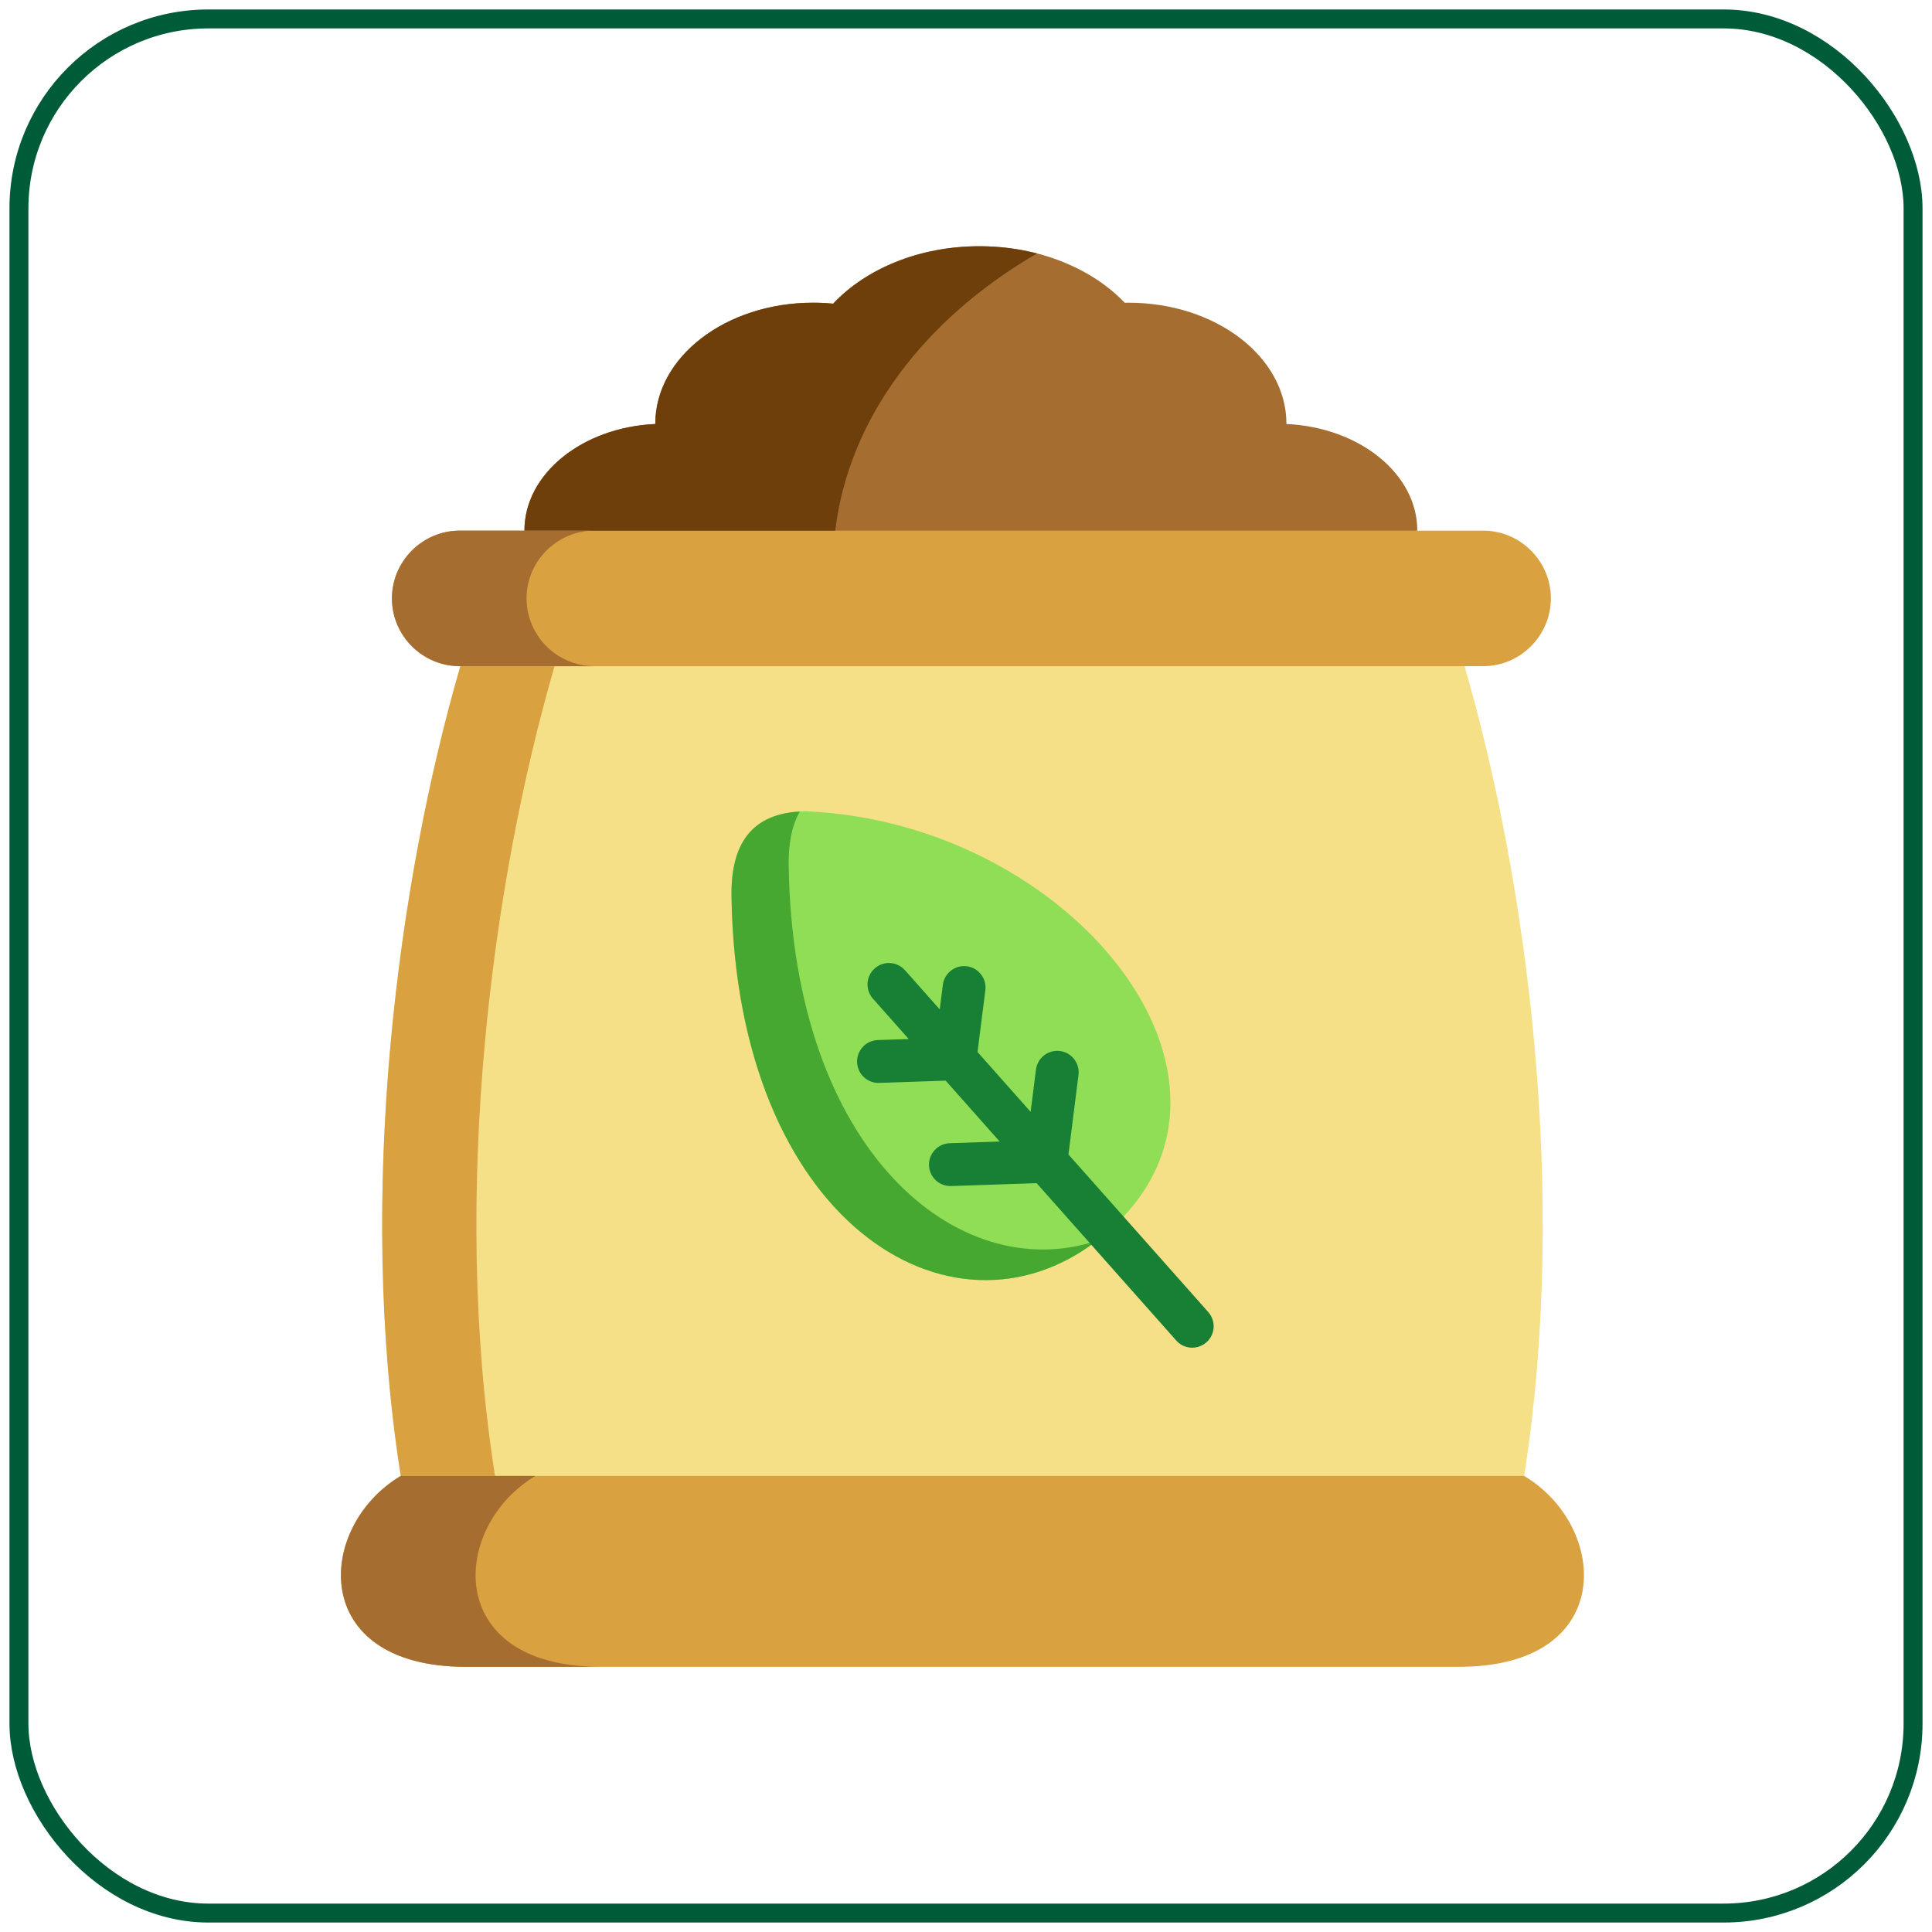
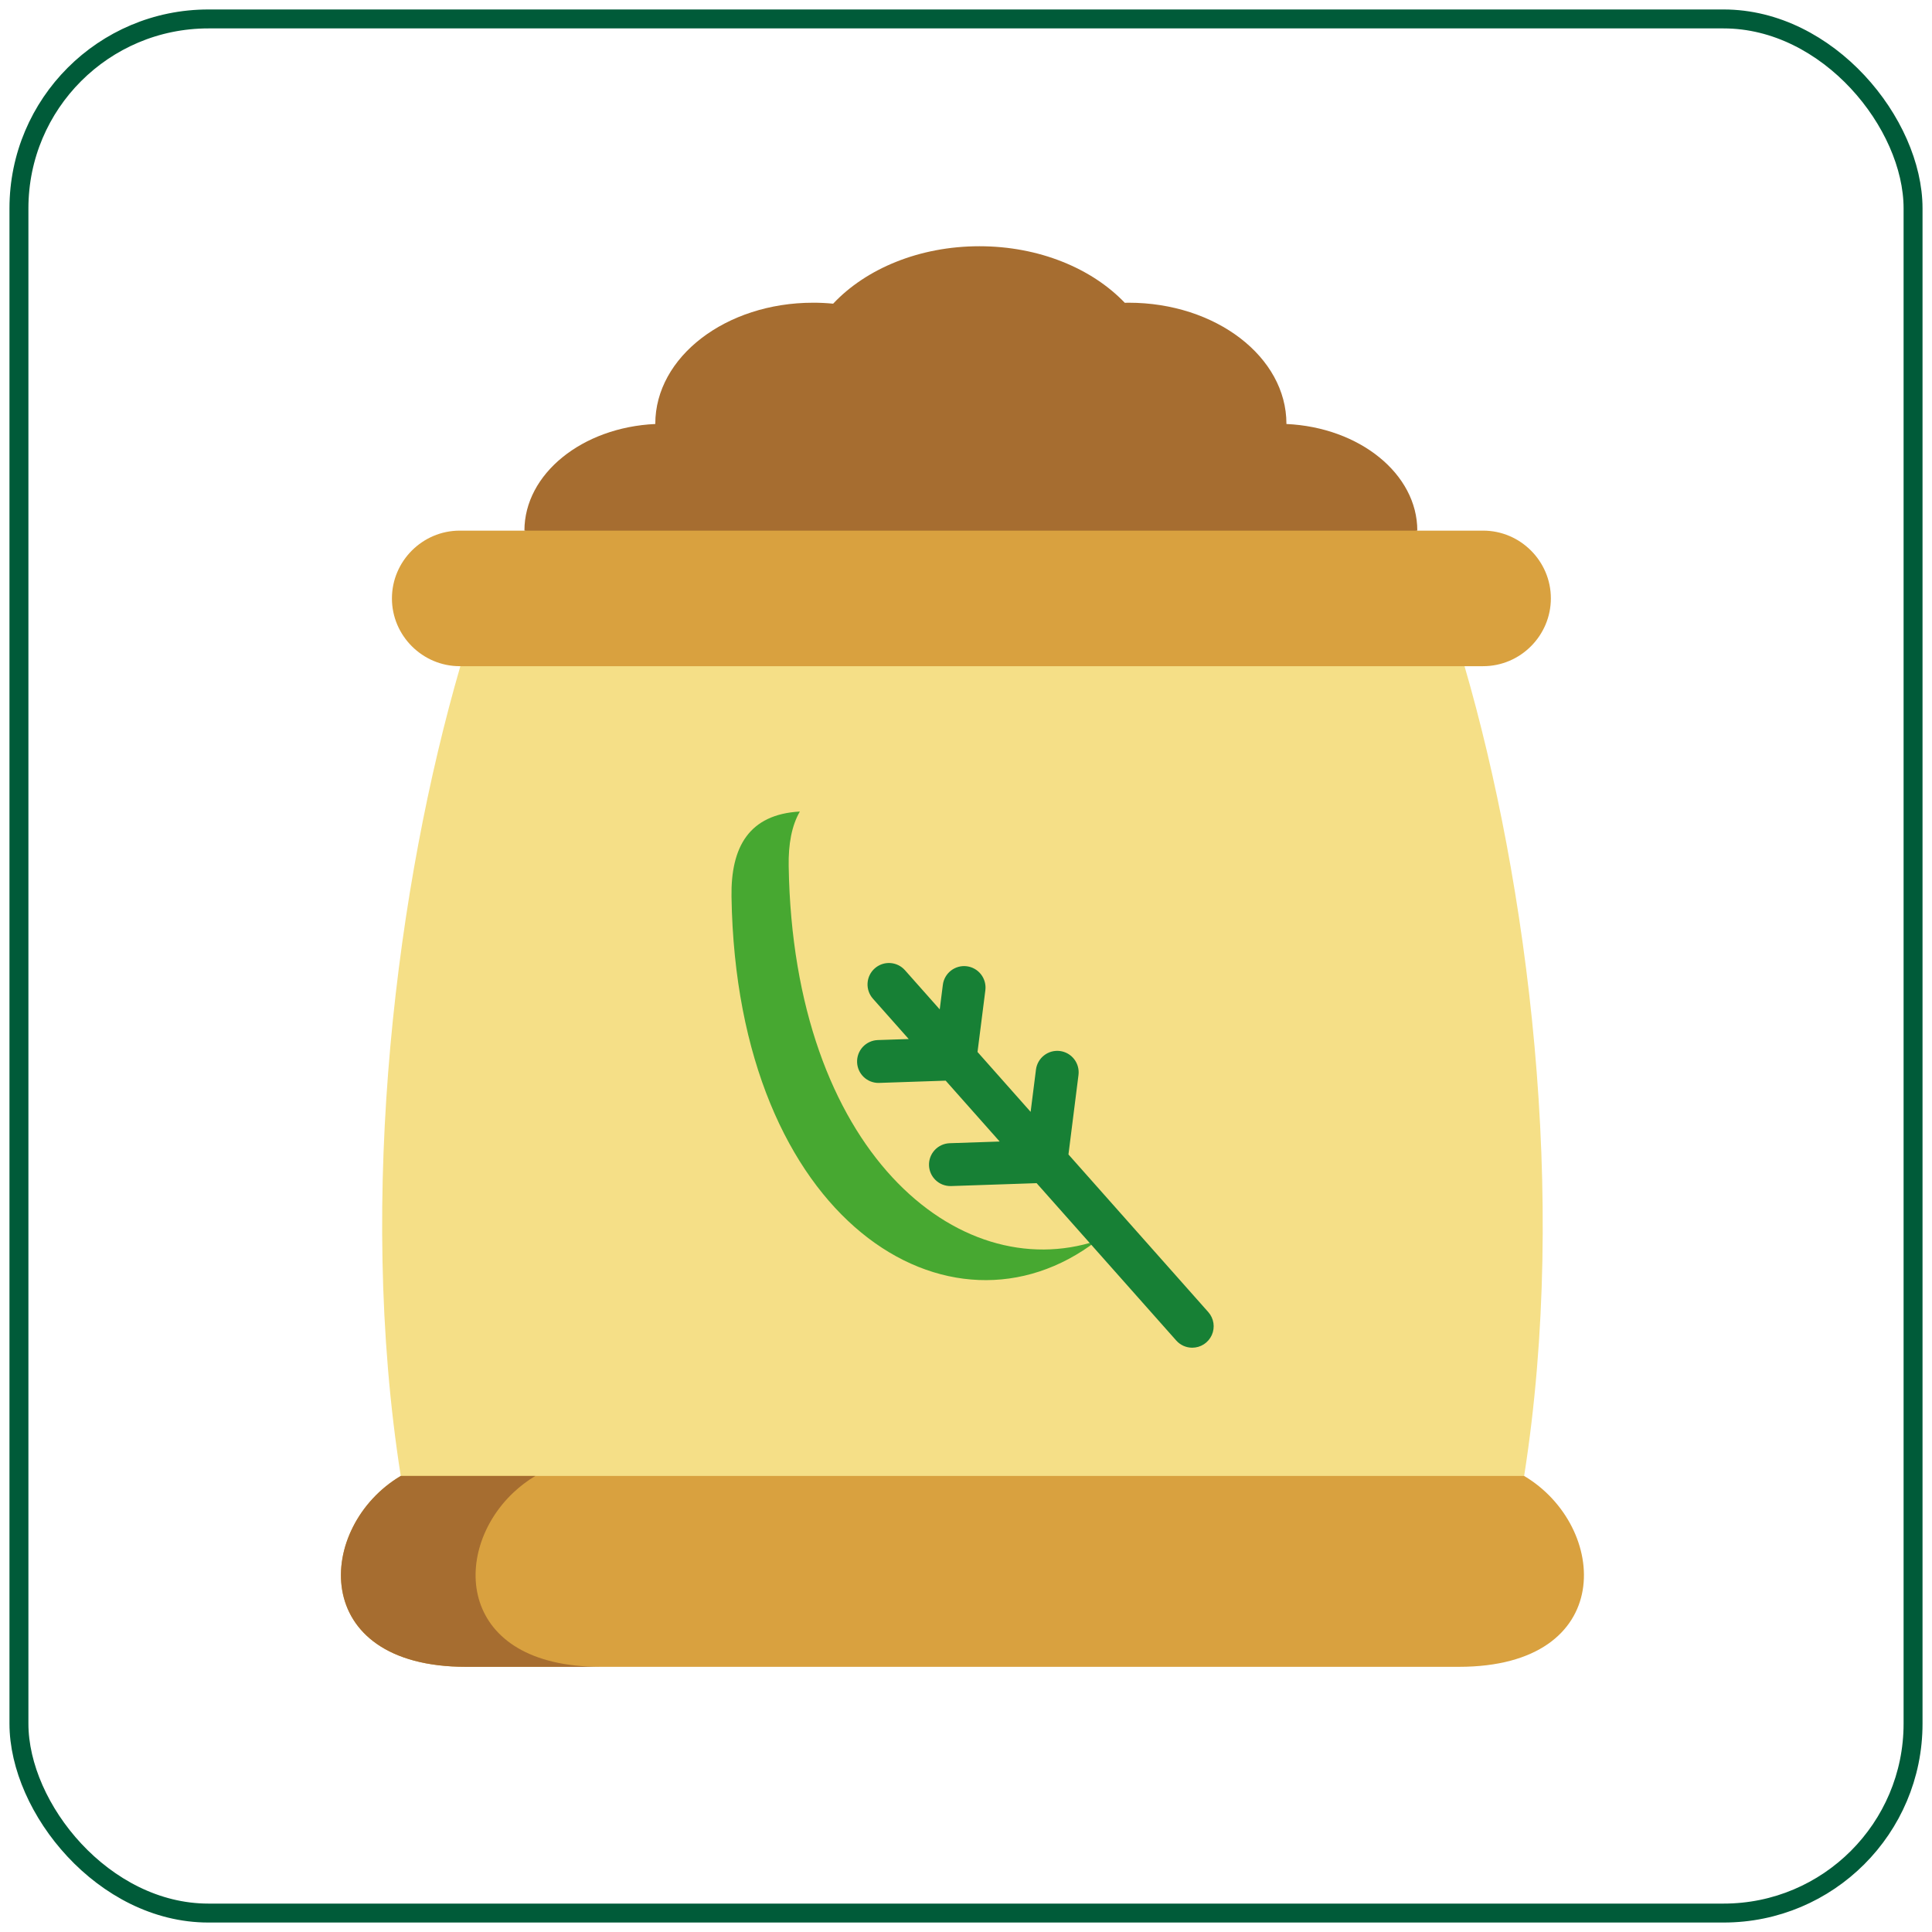
<svg xmlns="http://www.w3.org/2000/svg" width="102" height="102" viewBox="0 0 102 102" fill="none">
  <rect x="1" y="1" width="100" height="100" rx="10" stroke="#005B39" />
  <path fill-rule="evenodd" clip-rule="evenodd" d="M51.708 13C48.527 13 45.713 14.194 43.986 16.033C43.633 15.998 43.279 15.981 42.925 15.982C38.325 15.982 34.596 18.843 34.596 22.372V22.385C30.74 22.561 27.687 25.016 27.687 28.015L50.81 31.71L74.827 28.015C74.827 25.016 71.774 22.561 67.917 22.385V22.372C67.917 18.843 64.188 15.982 59.588 15.982L59.383 15.986C57.651 14.172 54.859 13 51.708 13Z" fill="#A66D30" />
  <path fill-rule="evenodd" clip-rule="evenodd" d="M77.32 35.171L49.895 31.595L24.305 35.171C20.995 46.562 18.81 63.01 21.158 77.922L49.032 82.097L80.467 77.922C82.814 63.01 80.629 46.562 77.32 35.171V35.171Z" fill="#F5DF87" />
  <path fill-rule="evenodd" clip-rule="evenodd" d="M50.814 28.015H24.27C22.304 28.015 20.692 29.627 20.692 31.595C20.692 33.558 22.304 35.171 24.27 35.171H78.303C80.27 35.171 81.878 33.558 81.878 31.59C81.878 29.627 80.27 28.015 78.303 28.015H50.814ZM80.466 77.922H21.158C16.69 80.574 16.232 88 24.604 88H77.02C85.392 88 84.934 80.574 80.466 77.922Z" fill="#D9A13F" />
-   <path fill-rule="evenodd" clip-rule="evenodd" d="M42.925 15.982C38.325 15.982 34.596 18.843 34.596 22.372V22.385C30.74 22.56 27.687 25.016 27.687 28.015H44.097C44.807 22.06 48.822 16.824 54.748 13.381C53.79 13.133 52.768 13 51.708 13C48.527 13 45.713 14.194 43.986 16.033C43.633 15.998 43.279 15.982 42.925 15.982Z" fill="#6E3E0B" />
-   <path fill-rule="evenodd" clip-rule="evenodd" d="M26.797 28.015H24.27C22.304 28.015 20.692 29.627 20.692 31.595C20.692 33.558 22.304 35.171 24.27 35.171H31.372C30.586 35.171 29.859 34.91 29.265 34.478C28.379 33.824 27.798 32.771 27.798 31.595C27.798 30.171 28.64 28.939 29.846 28.361C30.323 28.133 30.844 28.014 31.372 28.015H26.797Z" fill="#A66D30" />
-   <path fill-rule="evenodd" clip-rule="evenodd" d="M29.244 35.171H24.305C20.995 46.562 18.81 63.01 21.158 77.922H26.135C23.783 63.01 25.968 46.563 29.277 35.171H29.244Z" fill="#D9A13F" />
  <path fill-rule="evenodd" clip-rule="evenodd" d="M28.264 77.922H21.158C16.69 80.574 16.232 88 24.604 88H31.71C24.147 88 23.792 81.934 27.093 78.811C27.449 78.473 27.842 78.175 28.264 77.922L28.264 77.922Z" fill="#A66D30" />
-   <path fill-rule="evenodd" clip-rule="evenodd" d="M42.558 42.832C39.625 42.858 38.573 44.603 38.62 47.349C38.902 64.944 50.793 71.779 58.502 65.016C58.528 64.99 58.553 64.969 58.579 64.948L58.622 64.909C67.421 56.991 56.561 43.427 42.558 42.832H42.558Z" fill="#8FDE56" />
  <path fill-rule="evenodd" clip-rule="evenodd" d="M42.228 42.845C39.548 42.995 38.577 44.711 38.62 47.349C38.894 64.494 50.19 71.424 57.904 65.508C50.566 67.925 41.878 60.743 41.639 45.732C41.617 44.573 41.797 43.593 42.228 42.845Z" fill="#47A831" />
  <path d="M63.79 69.27L56.409 60.95L56.939 56.752C56.976 56.455 56.894 56.154 56.71 55.917C56.527 55.68 56.256 55.526 55.959 55.488C55.661 55.451 55.361 55.533 55.124 55.717C54.887 55.901 54.732 56.171 54.694 56.469L54.412 58.701L51.608 55.539L52.022 52.279C52.059 51.981 51.977 51.681 51.794 51.444C51.61 51.206 51.34 51.052 51.042 51.014C50.895 50.995 50.745 51.005 50.602 51.045C50.459 51.084 50.324 51.151 50.207 51.242C50.089 51.333 49.991 51.446 49.917 51.575C49.844 51.704 49.796 51.846 49.778 51.993L49.613 53.291L47.778 51.223C47.363 50.755 46.648 50.712 46.181 51.127C45.957 51.326 45.821 51.606 45.803 51.906C45.785 52.206 45.887 52.5 46.086 52.725L47.976 54.856L46.342 54.91C46.042 54.921 45.759 55.05 45.554 55.269C45.349 55.489 45.24 55.78 45.25 56.08C45.26 56.373 45.383 56.651 45.594 56.855C45.805 57.059 46.087 57.173 46.38 57.173C46.392 57.173 46.406 57.173 46.419 57.172L49.927 57.053L52.778 60.267L50.139 60.356C49.839 60.367 49.555 60.495 49.351 60.715C49.146 60.934 49.037 61.225 49.047 61.525C49.057 61.818 49.18 62.096 49.391 62.3C49.601 62.504 49.883 62.618 50.176 62.618C50.19 62.618 50.203 62.618 50.215 62.618L54.728 62.465L62.099 70.772C62.205 70.892 62.335 70.987 62.481 71.053C62.627 71.119 62.785 71.152 62.945 71.152C63.163 71.152 63.376 71.089 63.559 70.971C63.742 70.852 63.887 70.683 63.977 70.484C64.066 70.285 64.096 70.065 64.063 69.85C64.03 69.634 63.935 69.433 63.79 69.27V69.27Z" fill="#178035" />
</svg>